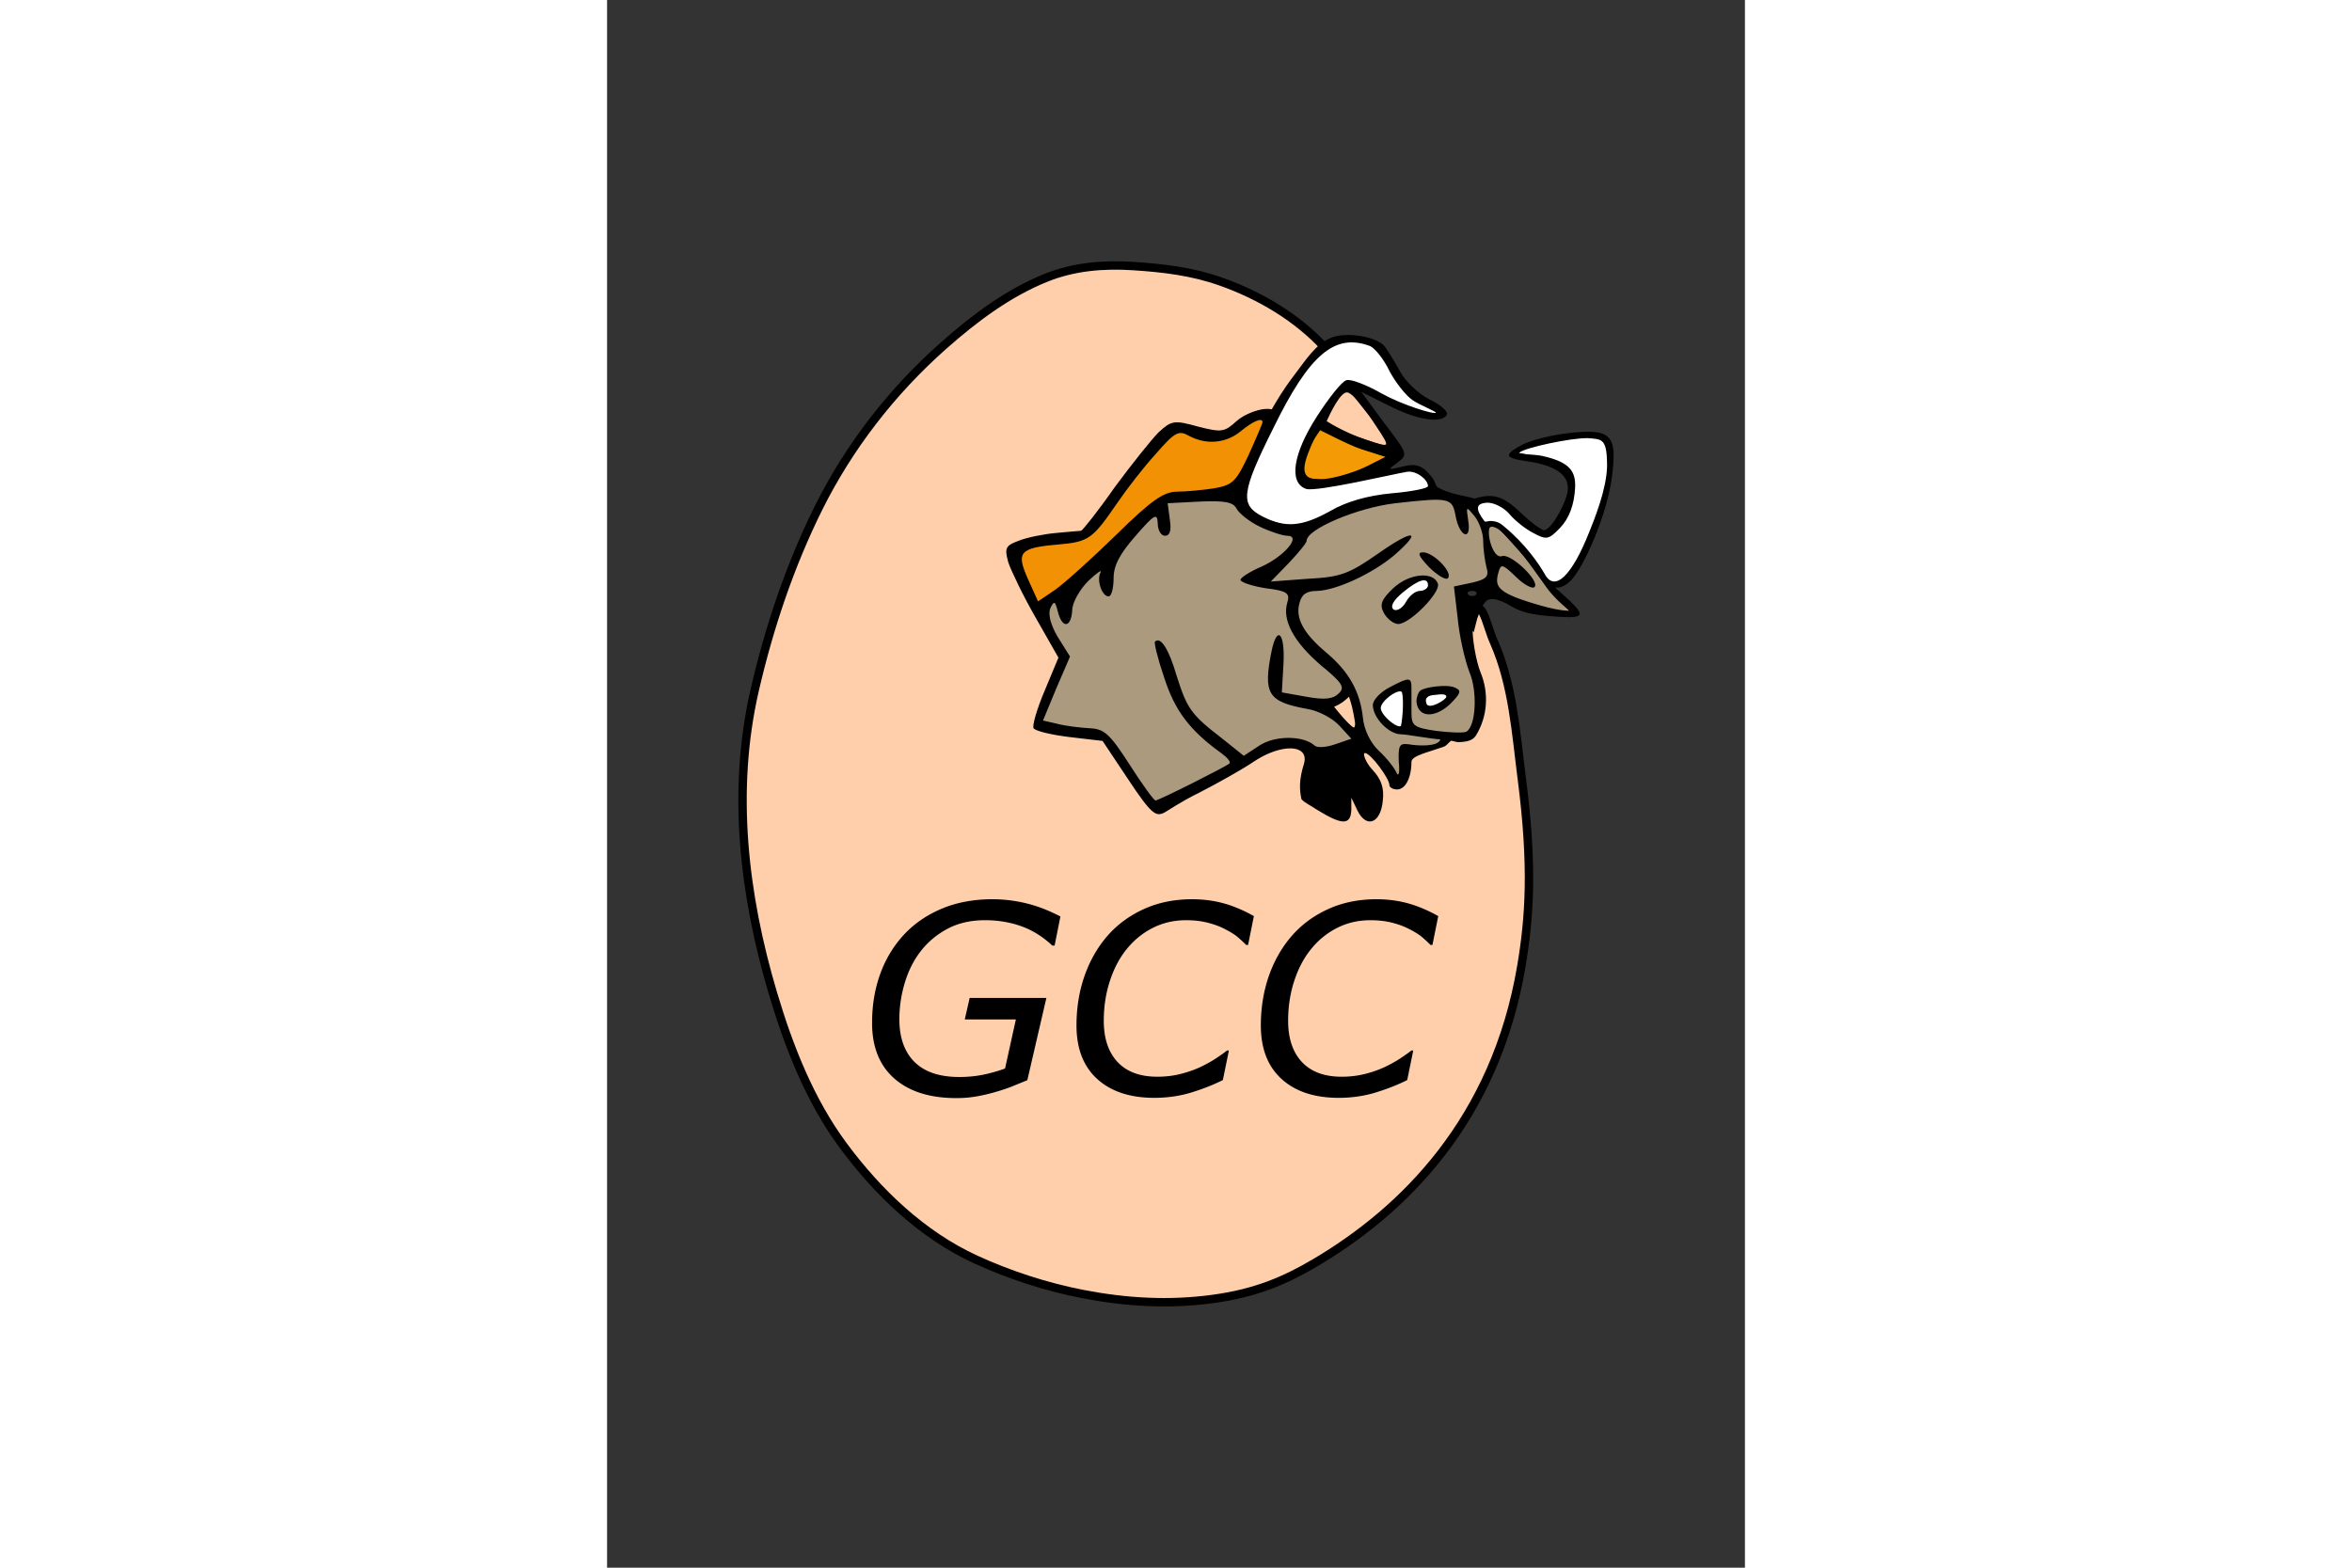
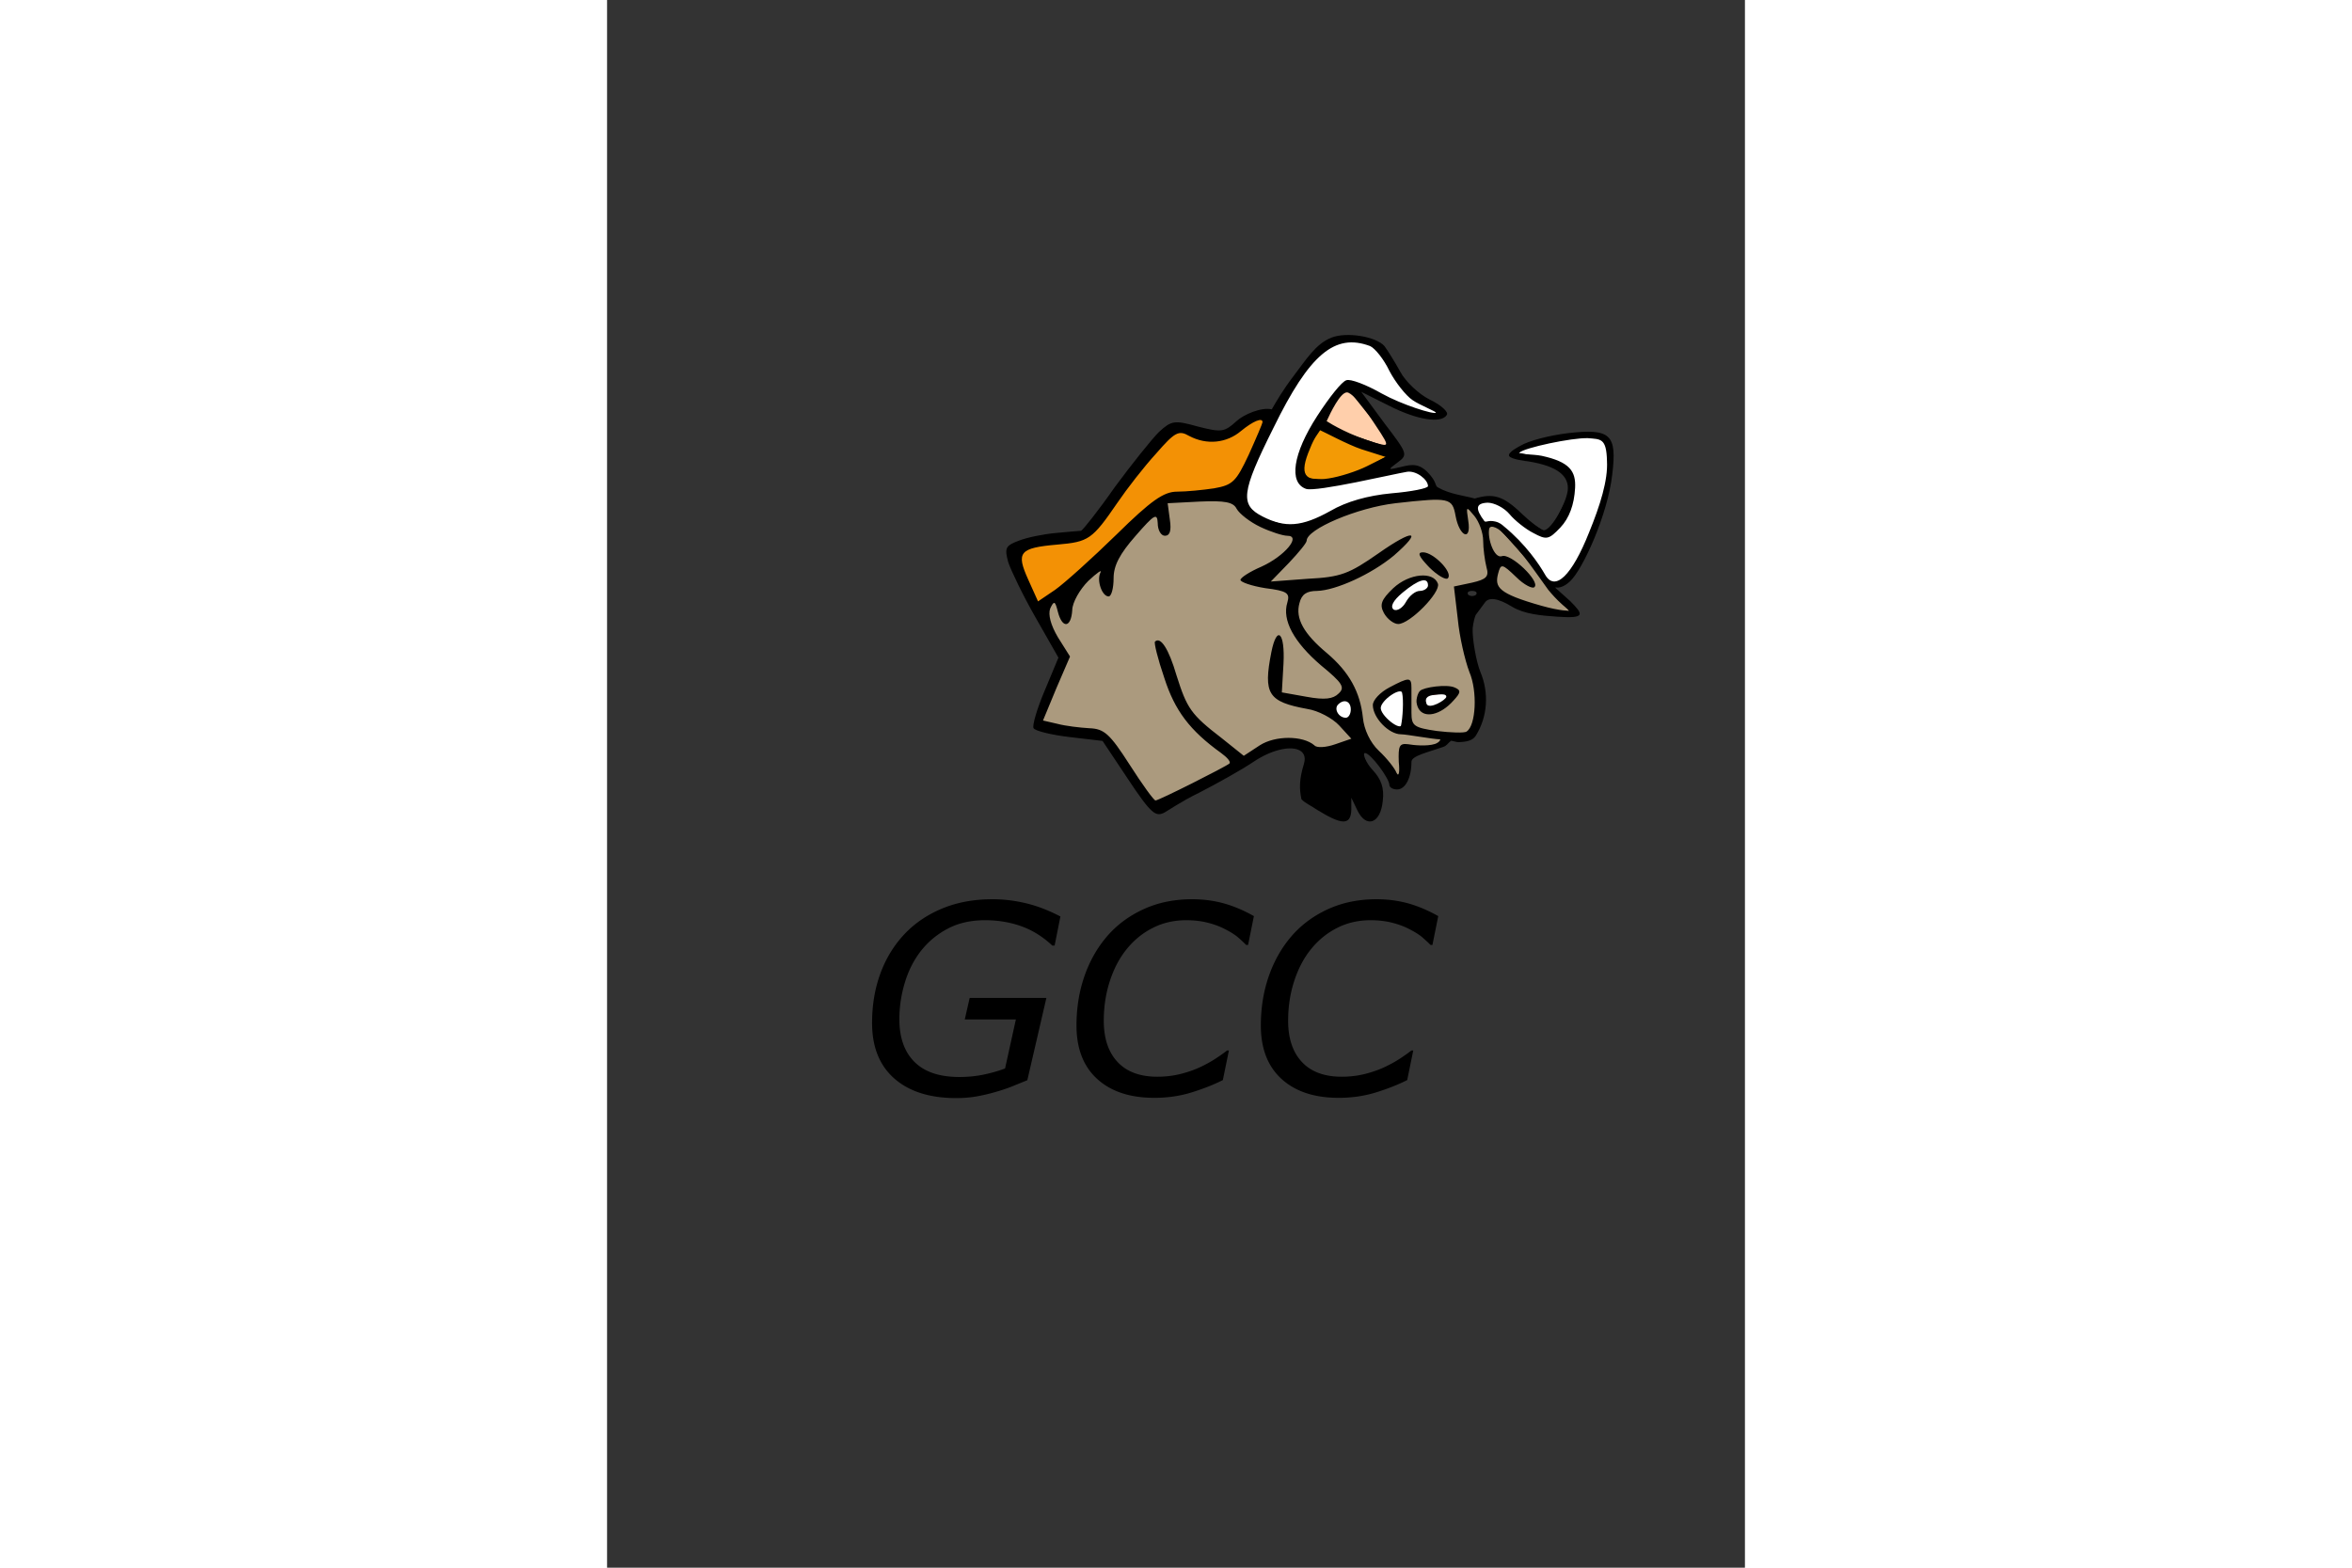
<svg xmlns="http://www.w3.org/2000/svg" height="800" width="1200" version="1.0" viewBox="-67.843 -135.038 587.969 810.23">
  <rect x="-67.843" y="-135.038" width="587.969" height="810.23" fill="#333333" stroke="none" />
  <g fill-rule="evenodd">
-     <path d="M303 44.525l-20.28 31.012 96.148 111.602c4.512-18.463 7.814 1.677 11.502 9.483 9.878 22.334 11.416 47.222 14.496 71.119 5.83 45.229 3.909 71.701-.24 96.382-13.444 79.974-61.135 126.653-106.685 153.529-15.58 9.193-30.577 15.62-52.573 18.622-22.665 3.092-44.872 1.868-67.626-2.566-18.784-3.66-37.677-9.828-55.026-17.78-27.663-12.677-50.497-34.619-68.37-58.69-17.29-23.288-28.196-51.077-36.48-78.923C2.8 327.665-3.57 273.727 8.448 221.622c7.49-32.48 18.292-64.643 33.064-94.3 15.676-31.471 37.71-59.974 64.381-83.609 16.017-14.193 33.428-27.271 53.03-35.166 14.378-5.791 29.598-7.096 45.31-6.06C219.77 3.512 234.6 5.252 249.4 10.516c20.14 7.162 39.12 18.366 53.6 34.009z" fill="#ffcfab" stroke="#000" stroke-width="4.327" />
    <path d="M153.818 179.408l-11.16-28.33 12.019-6.008 24.038-3.435 44.64-54.942 24.895 3.434 16.31-8.585 12.02-2.575-18.886 41.206-36.914 4.293z" fill="#f39105" stroke="#000" stroke-width="1.041" />
    <path d="M314.352 64.373l19.746 24.895 5.15 8.586-37.773-12.878 4.293-12.018z" fill="#ffcfab" stroke="#000" stroke-width="1.041" />
    <path d="M299.759 83.26l18.886 10.301 19.744 6.01-26.612 14.594-19.744-1.718-1.718-13.735z" fill="#f39a05" stroke="#000" stroke-width="1.041" />
    <path d="M154.677 181.125l13.736 22.32-13.736 35.197 32.622 6.01 6.867 6.867 20.604 31.764 65.244-34.339 19.422 5.366 20.926-6.224-14.594-15.453 2.575-4.292 6.868-4.292 3.434 11.16 6.009 13.735 16.31 19.745 4.293-2.575.859-12.877 15.16-2.67 5.35-4.157 13.393-1.623 3.44-16.875-9.872-40.777v-17.17l15.453-2.576 13.735 10.302 19.744 5.151 7.727-1.717-23.178-29.188-14.248-14.587-8.073-5.157-15.453-10.302-31.763 1.716-24.895 6.01-21.463 10.302-12.876-1.717-16.311-7.727-5.151-7.726-33.48-.858z" fill="#ab9a7e" stroke="#000" stroke-width="1.041" />
    <path d="M315.211 223.19l4.292 11.16-2.575 6.868-12.877-7.727 3.434-6.009zm19.745-46.357l13.735-12.019 7.726-.858 2.576 4.292-12.018 12.877-6.868 2.575zm24.844-59.538L317.786 127.9l-27.472 11.16-24.037-6.867-8.584-10.302 22.32-50.65 20.913-25.9 13.7-5.426 15.178 2.996 15.724 23.078 16.479 11.037-1.898 3.338-24.296-8.265-21.462-9.443L293.75 94.42l-4.292 11.161 3.434 10.302 55.8-9.444 5.958 4.951zm16.363 6.312l9.835 12.59 6.206.175 22.94 25.516 5.706 6.92 10.255-6.57 12.018-26.612 6.668-21.158.91-17.724-5.505-6.617h-19.242l-14.595 3.434s-12.018 6.01-8.584 6.01c3.434 0 19.744 5.15 19.744 5.15l6.868 5.15 1.718 7.727-9.444 18.886-4.292 4.293-19.745-12.877-6.009-4.293-6.01-.858z" fill="#fff" stroke="#000" stroke-width="1.041" />
    <path d="M368.144 223.975c-.266-1.973-13.507 0-13.507 0s-2.314 7.892 1.063 7.892c3.376 0 12.71-5.919 12.444-7.892z" fill="#fff" stroke="#9e0000" stroke-width="1.041" />
  </g>
  <path d="M385.627 176.56c1.924-3.083 6.639-2.695 14.34 2.072 6.27 3.705 14.536 4.468 23.39 5.075 14.502.994 13.344-1.162 6.537-8.021l-8.202-7.358s3.018 1.747 8.024-2.88c6.702-6.195 19.56-34.7 21.84-55.22 2.565-20.807-.856-23.942-23.087-21.377-9.12 1.14-20.103 3.82-24.664 6.67 0 0-6.513 3.26-5.515 5.112.998 1.853 9.658 2.754 9.658 2.754 16.246 2.565 20.695 7.94 20.695 13.925 0 6.27-8.44 21.702-12.43 21.702-1.425 0-6.555-3.99-11.4-8.55-9.691-9.406-14.907-10.638-24.283-7.851-5.265-1.443-12.908-2.202-19.081-5.75-1.513-.87-.552-2.092-3.546-5.855-5.412-6.799-9.525-6.196-15.225-4.77-7.126 1.71-7.41 1.71-1.995-2.281 5.415-3.99 5.13-4.56-6.84-20.236l-11.971-16.247 14.25 7.126c14.537 7.41 27.077 9.406 29.928 4.845 1.14-1.425-2.85-5.13-8.836-7.98-5.7-2.85-12.54-9.406-15.106-14.251-2.85-5.13-6.556-11.116-8.266-13.396-4.275-4.846-19.19-7.454-27.209-4.421-8.176 3.092-13.246 11.403-19.804 19.996-5.537 7.254-8.622 12.728-11.21 17.135-5.33-1.259-14.457 2.632-18.162 6.052-6.27 5.7-7.695 5.986-19.951 2.85-12.256-3.42-13.681-3.135-20.237 2.85-3.705 3.706-13.966 16.532-22.801 28.503-8.55 12.256-16.531 22.231-17.387 22.516-.855 0-6.84.57-13.11 1.14s-14.821 2.28-19.097 3.99c-6.84 2.566-7.41 3.706-5.415 11.117 1.425 4.275 7.695 17.386 14.25 28.787l11.687 20.521-7.126 17.101c-3.99 9.406-6.555 18.241-5.7 19.382.855 1.425 9.12 3.42 18.526 4.56l17.101 1.995 13.111 19.666c12.256 18.527 14.444 19.564 18.811 17.387 1.47-.733 8.551-5.7 17.957-10.261 9.405-4.846 22.231-11.971 28.502-16.246 8.872-5.856 17.855-7.845 22.615-6.036 2.886 1.096 4.22 3.588 3.036 7.46-2.488 7.998-2.374 12.975-1.258 18.163 1.944 2.077 4.45 3.027 8.099 5.494 12.578 7.73 17.386 8.266 17.671 0v-6.27l3.135 6.555c4.56 9.406 11.971 6.84 13.111-4.845.855-6.84-.855-11.4-5.415-16.246-3.42-3.705-5.2-8.557-3.776-8.557 2.85 0 12.612 13.117 12.612 16.538 0 1.14 1.71 2.28 3.99 2.28 4.275 0 7.41-5.986 7.41-14.251 0-3.15 8.505-4.926 16.44-7.738 2.118-.75 2.103-1.813 4.13-3.2 3.83.802 2.57.855 5.427.652 4.25-.302 6.144-1.5 7.35-3.395 5.986-9.69 6.841-21.947 2.28-32.778-2.28-5.7-4.274-17.529-3.99-22.66 0 0 .273-3.388 1.526-6.74m-33.163 37.666c0-5.7-1.14-5.7-11.4-.285-4.846 2.565-8.551 6.556-8.551 9.12 0 6.556 8.266 15.107 14.536 15.107 2.85 0 16.565 2.565 20.304 2.606-.08 1.09-1.658 2.04-2.698 2.373-4.318 1.38-11.374.61-13.9.151-4.561-.57-5.131.855-4.846 9.12.57 5.416 0 7.981-1.14 5.701-.855-2.28-4.846-7.41-9.12-11.4-4.561-4.276-7.696-11.116-8.266-17.102-1.426-13.396-7.126-23.657-18.527-33.347-11.97-9.976-16.53-17.956-14.25-25.937 1.14-4.56 3.705-6.27 9.12-6.27 9.69-.285 27.932-8.551 39.618-18.242 15.39-13.396 10.26-13.966-7.98-1.14-15.107 10.546-19.382 12.256-36.483 13.111l-19.097 1.425 9.406-9.69c4.845-5.13 9.12-10.261 9.12-11.401 0-5.986 26.222-17.101 45.889-19.382 27.932-3.135 29.357-2.85 31.067 6.556 1.995 10.83 8.265 13.396 6.555 2.565-1.14-7.695-1.14-7.695 3.136-2.565 2.565 3.135 4.56 8.836 4.56 12.826s.855 10.26 1.71 13.68c1.425 4.846 0 6.271-7.41 7.981l-9.406 1.995 1.995 16.817c.855 9.12 3.705 21.376 5.985 27.361 4.276 9.976 3.42 27.647-1.425 30.783-1.14.855-8.265.57-15.39-.285-11.687-1.71-13.112-2.566-13.112-9.406M326.432 43.818c2.565 1.14 7.125 6.84 9.976 12.826 3.135 5.985 8.55 12.826 11.97 15.106 3.495 2.483 12.566 6.022 12.045 6.512-1.095 1.03-17.58-4.14-28.006-9.933-7.98-4.56-16.246-7.695-18.241-6.84-2.28.57-8.836 8.836-15.106 18.526-12.54 19.382-14.821 34.488-5.7 37.623 5.415 1.71 45.598-7.799 52.158-8.836 4.746-.75 10.83 3.99 10.83 7.41 0 1.14-8.55 2.851-18.81 3.706-12.256 1.14-23.372 4.275-31.638 9.12-14.82 8.266-23.371 8.836-35.057 2.85-11.686-5.985-11.116-12.255 5.7-45.887 18.527-37.908 31.638-49.024 49.879-42.183zm-1.425 34.487c12.256 18.526 12.256 17.671 3.705 15.391-12.54-3.705-22.369-9.513-24.73-11.075 2.04-4.487 7.059-14.862 10.479-14.862 1.995 0 6.555 4.846 10.546 10.546zm-54.154 4.846c0 .57-3.135 7.98-7.126 16.816-6.555 13.966-8.265 15.676-17.956 17.386-5.7.855-14.25 1.71-19.096 1.71-6.84 0-13.396 4.56-31.352 22.232-12.541 12.255-26.792 25.081-31.637 28.502l-8.836 5.985-5.13-11.4c-6.27-13.967-4.56-16.247 15.106-17.957 16.246-1.425 17.956-2.565 31.067-21.662 4.845-7.125 13.68-18.526 19.951-25.366 9.69-11.116 11.686-12.256 17.101-9.121 9.121 4.845 19.382 3.705 26.792-2.565 6.27-5.13 11.116-7.126 11.116-4.56zm51.019 13.965l12.54 3.99-9.69 4.846c-5.13 2.565-13.966 5.415-19.667 6.27-12.826 1.996-15.39-1.995-9.69-15.39 2.352-5.973 3.931-7.34 5.25-9.51 1.484.567 14.416 7.514 21.257 9.794zm126.963 6.086c.57 9.976-3.55 22.987-9.25 36.952-8.836 22.232-17.63 30.875-22.761 21.754-2.964-5.187-9.846-15.566-21.337-24.998-.863-.709-1.98-1.855-4.438-2.42-3.59-.827-4.584.584-5.518-.136-4.812-6.44-4.66-9.306 1.61-9.59 3.42 0 8.55 2.565 11.4 5.985 2.566 3.135 8.266 7.695 12.257 9.69 6.84 3.706 7.98 3.42 13.966-2.85 4.56-4.845 7.146-11.747 7.599-20.48.446-8.592-2.754-13.437-17.29-16.572-4.275-.855-12.722-.744-11.582-1.6 2.565-2.565 27.258-7.806 35.524-7.52 6.555.57 9.553-.112 9.82 11.785zm-179.122 34.102c5.415 2.565 11.686 4.56 13.966 4.56 7.41 0-1.425 10.546-13.396 15.962-5.985 2.565-10.83 5.7-10.83 6.84 0 1.14 5.7 3.135 12.825 4.275 11.4 1.426 12.826 2.566 11.4 7.411-2.85 9.12 3.421 20.521 17.387 32.492 11.116 9.12 12.541 11.401 9.12 14.536-2.85 2.85-7.125 3.42-16.53 1.71l-12.826-2.28.855-14.82c.855-16.247-3.42-20.237-6.27-5.986-4.276 21.661-1.71 25.652 18.526 29.357 5.7.855 13.11 4.845 16.53 8.55l6.271 6.84-8.265 2.851c-4.846 1.71-9.691 1.995-10.831.57-5.986-5.13-20.237-5.13-28.217 0l-8.266 5.416-11.4-9.121c-15.962-12.256-17.957-15.391-23.372-32.492-3.99-13.681-8.266-20.237-11.116-17.387-.57.57 1.425 8.836 4.845 18.812 5.416 16.816 13.111 27.077 29.358 38.762 3.135 2.28 5.13 4.56 4.275 5.416-1.995 1.71-36.483 19.096-38.193 19.096-.855 0-6.84-8.265-13.396-18.526-10.26-15.961-13.11-18.526-20.806-18.811-4.846-.286-12.256-1.14-16.531-2.28l-7.41-1.71 6.84-16.532 7.125-16.531-6.27-9.976c-3.706-6.27-5.13-11.686-3.99-14.82 1.995-4.276 2.565-3.991 3.99 1.71 2.28 8.835 6.84 8.265 7.41-.856 0-3.99 3.99-10.83 8.266-15.106 4.56-4.275 7.41-6.27 6.27-4.275-1.995 3.99.855 12.256 4.275 12.256 1.426 0 2.566-4.276 2.566-9.406 0-6.555 3.135-12.54 11.4-21.946 9.691-11.116 11.116-11.971 11.401-6.556 0 3.705 1.71 6.556 3.705 6.556 2.566 0 3.42-2.566 2.566-8.266l-1.14-8.55 16.53-.856c13.112-.57 17.387.285 19.097 3.706 1.425 2.565 6.84 6.84 12.256 9.405zm80.732 89.258c-.223 1.481.336 3.408.966 4.551 2.918 5.304 11.358 3.511 18.059-4.027 3.99-4.276 3.99-5.416.57-6.841-4.01-1.755-15.928-.137-17.815 1.794-1.134 1.16-1.557 3.046-1.78 4.523zm55.792-73.582c3.136 3.99 8.551 11.686 12.256 16.817 0 0 2.398 2.973 5.164 5.682 2.765 2.708 5.899 5.152 5.899 5.152s-4.589.22-14.483-2.569c-22.732-6.408-24.227-9.69-22.517-16.531 1.426-5.415 1.996-5.415 9.406 1.71 3.99 3.99 8.55 6.27 9.406 5.13 3.135-2.85-12.256-17.67-16.816-15.96-3.99 1.424-7.574-9.238-6.573-14.116.27-1.317 1.602-1.356 3.366-.595 3.531 1.523 8.456 7.234 14.892 15.28zm-25.081 19.382c-1.14.855-2.85.855-3.99 0-.856-1.14 0-1.995 1.995-1.995s2.85.855 1.995 1.995zm-39.048 59.284c0 7.41-3.99 9.405-7.126 4.275-2.565-3.99.285-11.4 4.276-11.4 1.425 0 2.85 3.135 2.85 7.125zm23.712-6.593c0 1.568-9.047 6.954-10.242 3.605-1.23-3.444 1.287-4.303 4.408-4.593 3.269-.303 5.834-.58 5.834.988zm-49.364 6.593c0 2.28-1.14 4.275-2.565 4.275-3.705 0-6.27-4.56-3.99-6.84 3.135-3.136 6.555-1.71 6.555 2.565z" />
  <path d="M356.929 158.11c4.275 4.276 8.836 6.841 9.69 5.701 2.85-2.85-7.41-13.396-12.825-13.396-3.135 0-2.28 1.995 3.135 7.696zm-18.526 10.831c-6.27 5.986-7.126 8.551-4.846 12.826 1.71 3.136 5.13 5.7 7.41 5.7 5.986 0 21.947-16.245 20.522-20.806-2.28-6.555-14.82-5.415-23.086 2.28zm17.956-1.425c0 1.425-1.995 2.85-4.275 2.85-2.28 0-5.416 2.566-7.126 5.701s-4.56 4.845-6.27 3.99c-1.995-1.425-.57-4.56 4.56-8.835 8.266-6.84 13.11-8.266 13.11-3.706z" />
-   <path d="M315.818 223.845s-1.9 2.033-4.078 3.564c-2.177 1.531-4.936 2.56-4.936 2.56s10.265 13.27 11.767 11.553c1.503-1.717.414-4.67-.23-8.533-.65-3.904-2.523-9.144-2.523-9.144z" fill="#ffcfab" fill-rule="evenodd" stroke="#000" stroke-width="1.291" />
  <path d="M112.598 432.487c-13.66 0-24.324-3.37-31.996-10.111-7.672-6.741-11.508-16.32-11.508-28.737 0-9.136 1.408-17.583 4.224-25.344 2.816-7.76 6.907-14.523 12.273-20.29 5.322-5.72 11.852-10.2 19.59-13.436 7.738-3.237 16.44-4.856 26.109-4.856 5.81 0 11.608.698 17.395 2.095 5.787 1.397 11.696 3.67 17.728 6.818l-2.993 15.034h-1.198c-4.922-4.612-10.277-7.949-16.065-10.01-5.787-2.063-12.007-3.094-18.659-3.094-7.317 0-13.725 1.442-19.224 4.324-5.499 2.883-10.133 6.719-13.903 11.508-3.68 4.7-6.463 10.178-8.348 16.43-1.885 6.253-2.827 12.55-2.827 18.892 0 9.535 2.605 16.896 7.816 22.085 5.21 5.189 12.916 7.783 23.116 7.783 4.479 0 8.68-.41 12.606-1.23 3.924-.821 7.616-1.874 11.076-3.16l5.588-25.344H116.99l2.527-11.11h39.646l-9.845 42.507a2926.464 2926.464 0 01-7.916 3.226c-2.35.953-5.3 1.94-8.847 2.96a90.918 90.918 0 01-9.479 2.195c-3.26.577-6.752.865-10.477.865zm102.37-.13c-12.55 0-22.395-3.249-29.535-9.745-7.14-6.497-10.71-15.71-10.71-27.64 0-9.135 1.375-17.65 4.124-25.543 2.75-7.894 6.696-14.812 11.841-20.754 5.1-5.854 11.375-10.477 18.825-13.87 7.45-3.392 15.765-5.088 24.945-5.088 5.72 0 11.131.698 16.231 2.095 5.1 1.397 10.333 3.603 15.7 6.619l-2.994 14.9h-.998a75.024 75.024 0 00-4.424-4.091c-1.485-1.264-3.714-2.65-6.685-4.158-2.44-1.286-5.344-2.361-8.714-3.226-3.37-.865-7.096-1.297-11.175-1.297-6.209 0-11.907 1.297-17.096 3.891-5.189 2.595-9.69 6.22-13.504 10.876-3.725 4.524-6.652 10.022-8.78 16.497-2.13 6.475-3.194 13.371-3.194 20.688 0 9.136 2.373 16.242 7.118 21.32 4.745 5.078 11.597 7.617 20.555 7.617 4.213 0 8.215-.477 12.007-1.43 3.792-.954 7.24-2.162 10.344-3.626 2.882-1.374 5.477-2.816 7.783-4.323 2.306-1.508 4.28-2.905 5.92-4.191h.931l-3.126 15.3c-4.657 2.35-10.011 4.468-16.065 6.353-6.054 1.884-12.495 2.827-19.324 2.827zm95.26 0c-12.55 0-22.395-3.249-29.535-9.745-7.14-6.497-10.71-15.71-10.71-27.64 0-9.135 1.375-17.65 4.124-25.543 2.75-7.894 6.696-14.812 11.841-20.754 5.1-5.854 11.375-10.477 18.825-13.87 7.45-3.392 15.765-5.088 24.945-5.088 5.72 0 11.131.698 16.231 2.095 5.1 1.397 10.333 3.603 15.7 6.619l-2.994 14.9h-.998a75.024 75.024 0 00-4.424-4.091c-1.485-1.264-3.714-2.65-6.685-4.158-2.44-1.286-5.344-2.361-8.714-3.226-3.37-.865-7.095-1.297-11.175-1.297-6.209 0-11.907 1.297-17.096 3.891-5.189 2.595-9.69 6.22-13.504 10.876-3.725 4.524-6.652 10.022-8.78 16.497-2.13 6.475-3.194 13.371-3.194 20.688 0 9.136 2.373 16.242 7.118 21.32 4.745 5.078 11.597 7.617 20.555 7.617 4.213 0 8.215-.477 12.007-1.43 3.792-.954 7.24-2.162 10.344-3.626 2.883-1.374 5.477-2.816 7.783-4.323 2.306-1.508 4.28-2.905 5.92-4.191h.931l-3.126 15.3c-4.657 2.35-10.011 4.468-16.065 6.353-6.053 1.884-12.495 2.827-19.324 2.827z" font-size="32.055" font-family="Sans" letter-spacing="0" word-spacing="0" />
  <path d="M343.483 222.913c-.91-4.06-11.913 3.49-12.065 7.891-.151 4.401 10.696 12.954 11.534 9.106.835-3.832 1.435-12.967.531-16.997z" fill="#fff" fill-rule="evenodd" stroke="#000" stroke-width="1.041" />
</svg>